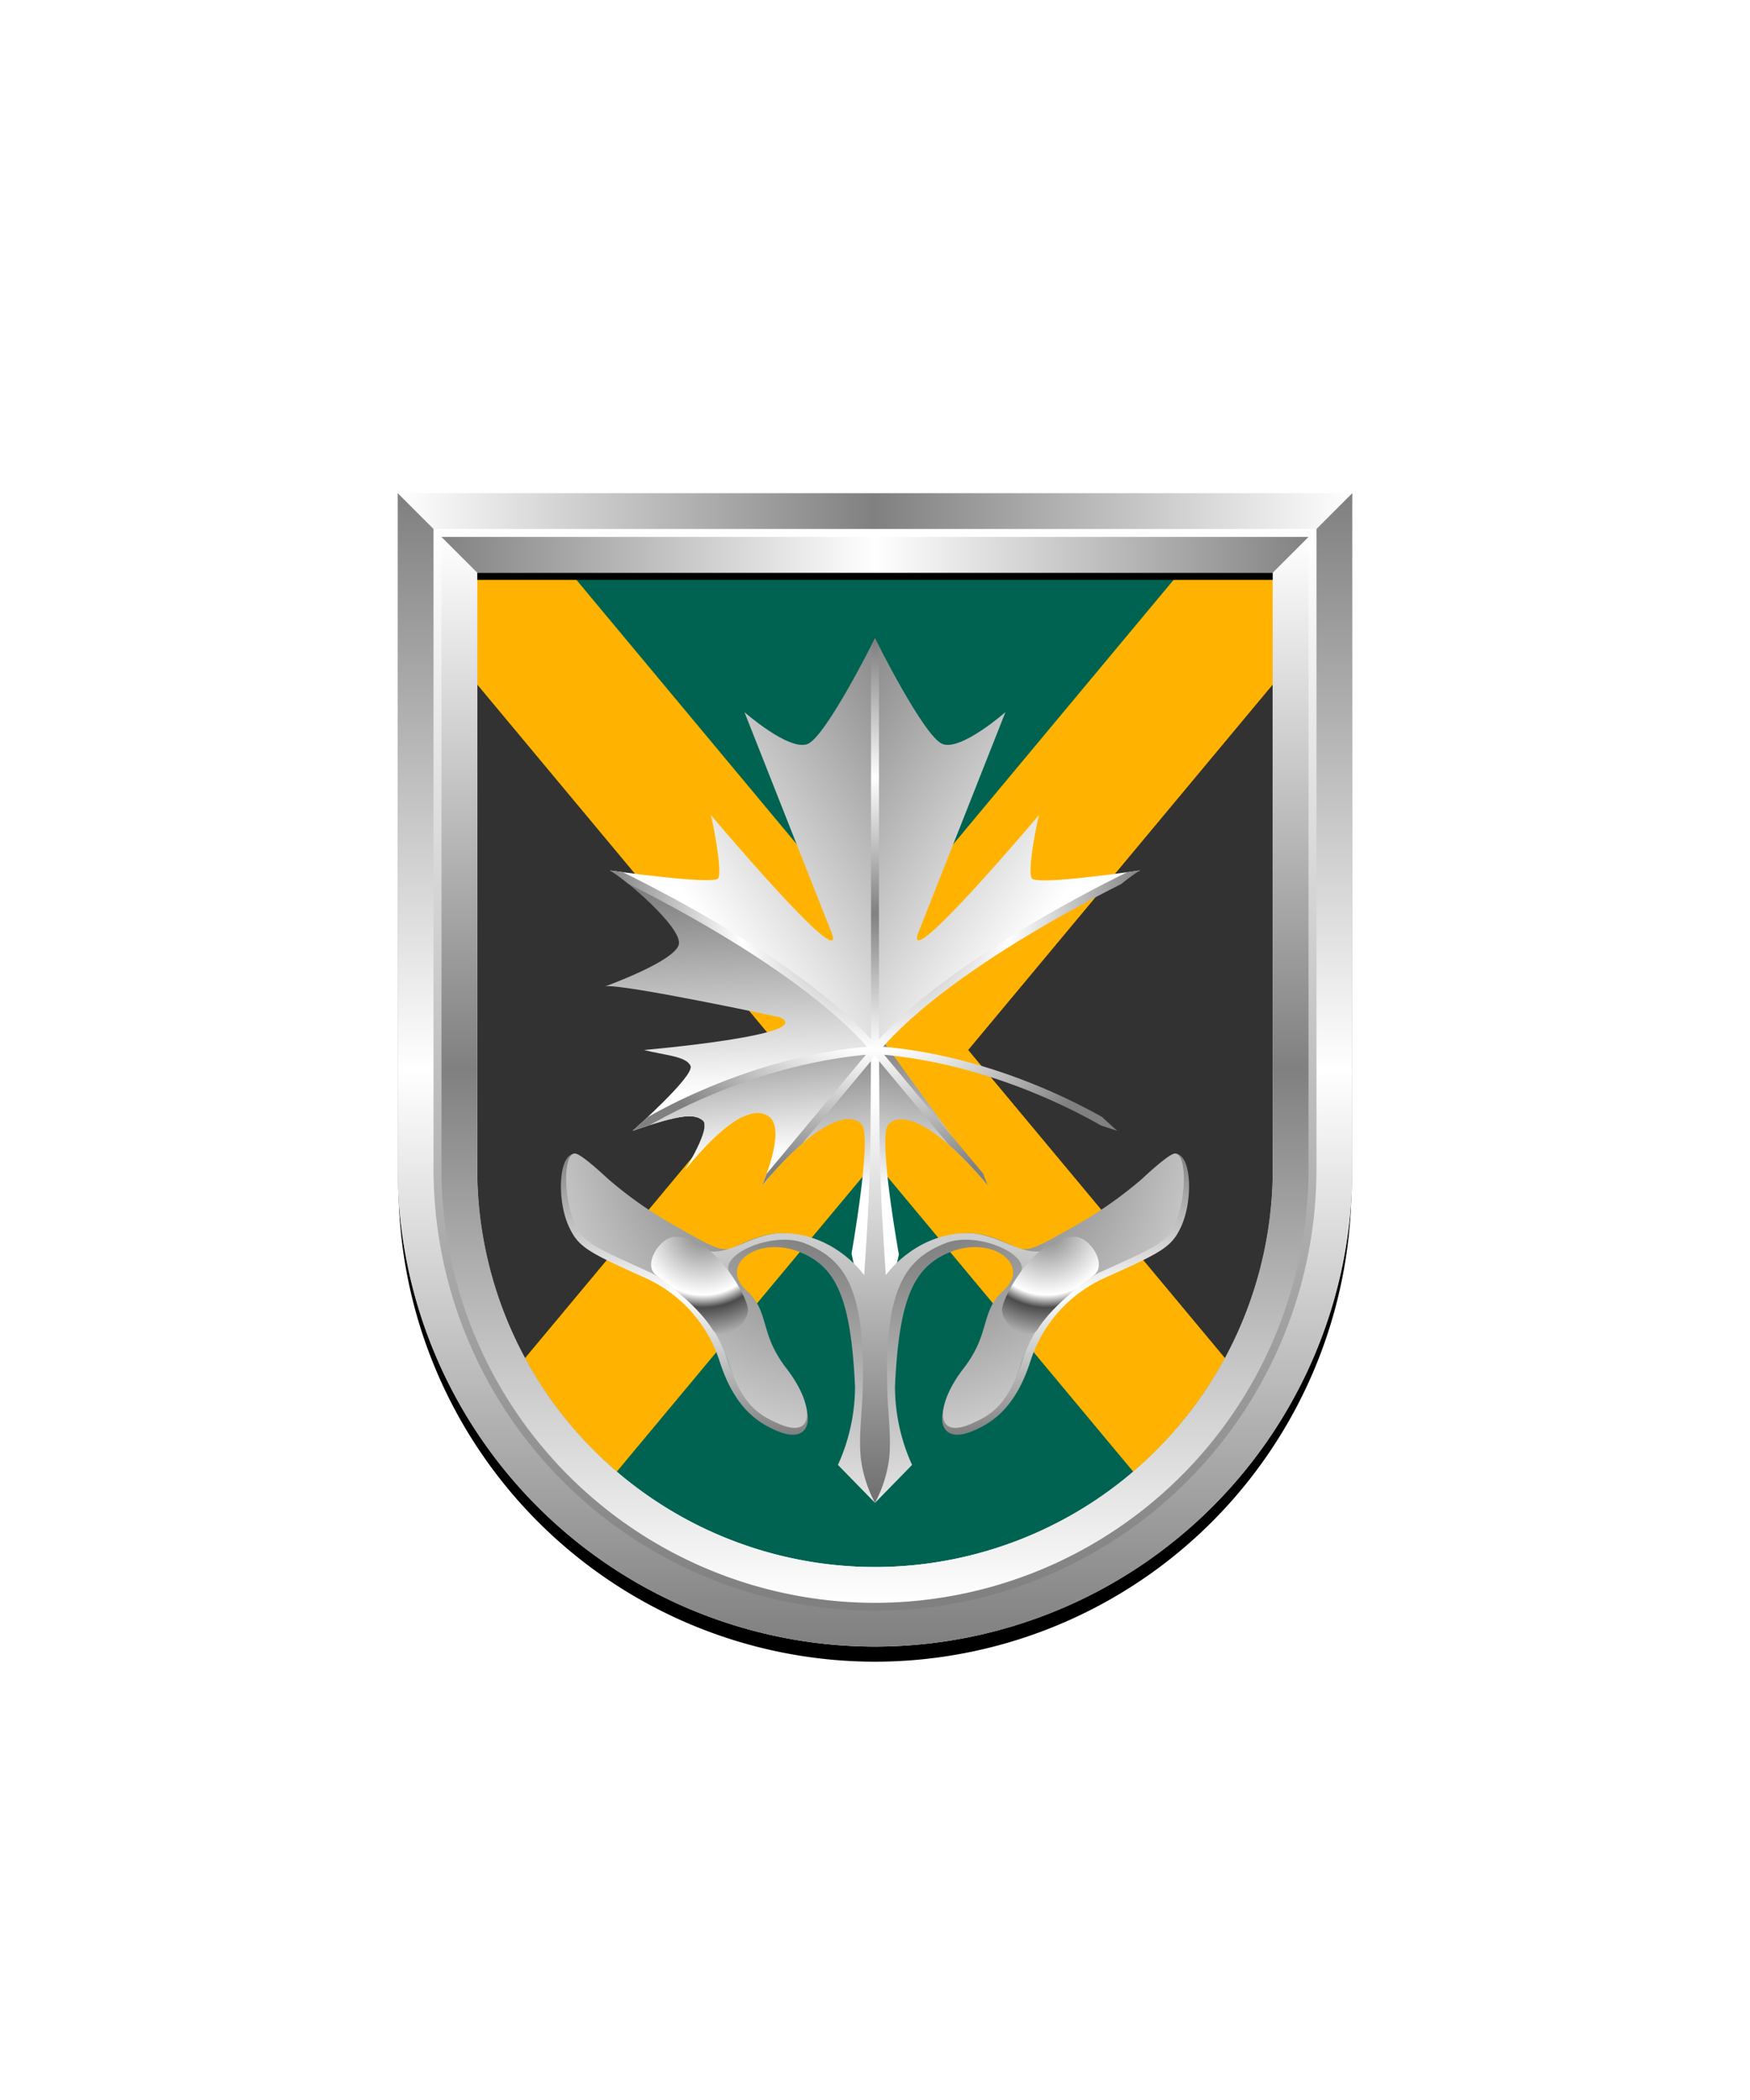
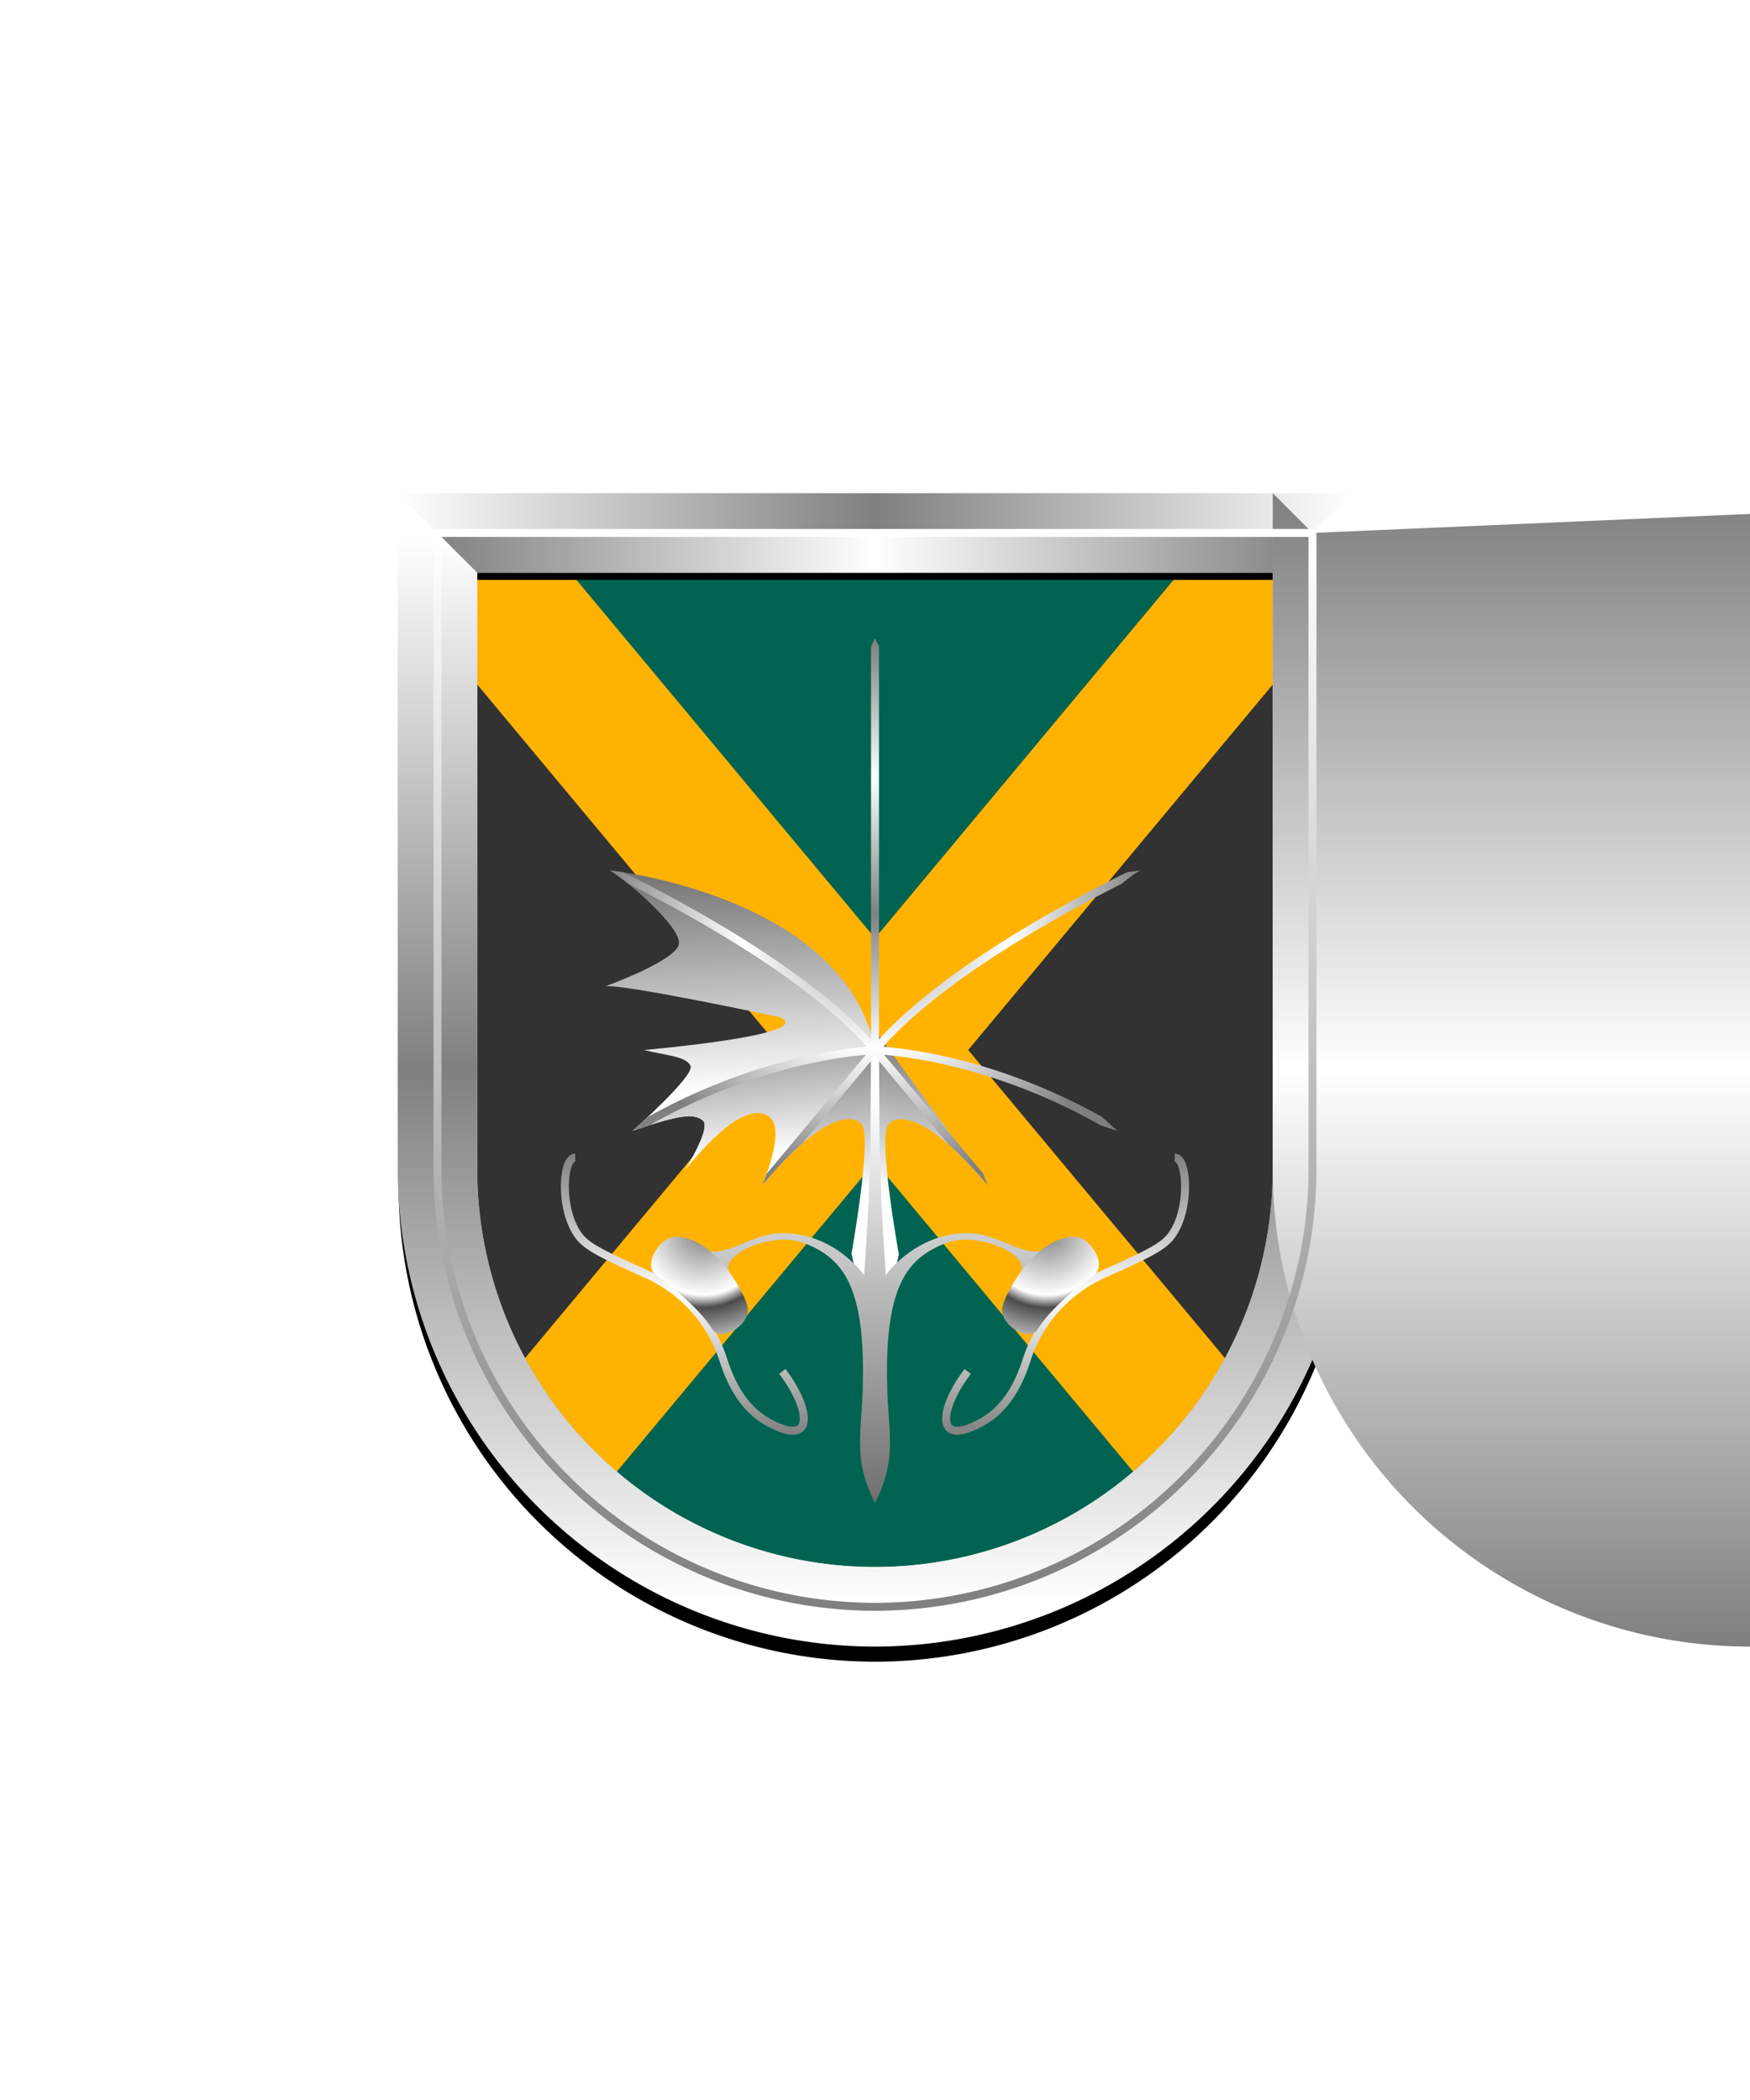
<svg xmlns="http://www.w3.org/2000/svg" xmlns:xlink="http://www.w3.org/1999/xlink" viewBox="0 0 220 264">
  <path d="M60 72v75a50 50 0 0 0 50 50 50 50 0 0 0 50-50V72Z" fill="#006351" />
  <path d="M148.787 178.544 110 132l50-60v75a49.787 49.787 0 0 1-11.213 31.544ZM60 147a49.788 49.788 0 0 0 11.213 31.545L110 132 60 72v75Z" fill="#323232" />
  <path d="m98.284 132-32.293 38.748a50.186 50.186 0 0 0 11.545 14.263L110 146.057l32.464 38.955a50.22 50.22 0 0 0 11.545-14.263L121.714 132 160 86.06V72h-11.716L110 117.941 71.714 72H60v14.06L98.284 132Z" fill="#ffb300" />
  <defs>
    <linearGradient gradientUnits="userSpaceOnUse" id="h75-a" x1="26.36" x2="30.62" y1="44.28" y2="70.19">
      <stop offset="0" stop-color="#4b4b4b" />
      <stop offset="1" stop-color="#fff" />
    </linearGradient>
    <linearGradient id="h75-b" x1="17" x2="18.27" xlink:href="#h75-a" y1="21.01" y2="57.05" />
    <linearGradient id="h75-c" x1="18.87" x2="21.63" xlink:href="#h75-a" y1="40.7" y2="65.11" />
    <linearGradient gradientUnits="userSpaceOnUse" id="h75-d" x1="48.21" x2="14.41" y1="12.9" y2="35.84">
      <stop offset="0" stop-color="gray" />
      <stop offset="1" stop-color="#fff" />
    </linearGradient>
    <linearGradient gradientUnits="userSpaceOnUse" id="h75-e" x1="15.53" x2="15.53" y1="12.36" y2="47.7">
      <stop offset="0" stop-color="gray" />
      <stop offset="0.5" stop-color="#fff" />
      <stop offset="1" stop-color="gray" />
    </linearGradient>
    <radialGradient cx="38.69" cy="5.78" gradientUnits="userSpaceOnUse" id="h75-f" r="58.63">
      <stop offset="0" stop-color="#fff" />
      <stop offset="0.32" stop-color="gray" />
      <stop offset="1" stop-color="#fff" />
    </radialGradient>
    <linearGradient gradientUnits="userSpaceOnUse" id="h75-g" x1="29.66" x2="29.66" y1="5.52" y2="68.83">
      <stop offset="0" stop-color="#fff" />
      <stop offset="1" stop-color="#4b4b4b" />
    </linearGradient>
    <radialGradient cx="17.86" cy="22.14" gradientUnits="userSpaceOnUse" id="h75-h" r="15.95">
      <stop offset="0" stop-color="gray" />
      <stop offset="0.5" stop-color="#fff" />
      <stop offset="0.6" stop-color="#4b4b4b" />
      <stop offset="1" stop-color="#fff" />
    </radialGradient>
    <filter id="h75-i" name="shadow">
      <feDropShadow dx="0" dy="2" stdDeviation="0" />
    </filter>
    <clipPath id="h75-j">
      <path d="M122,127.87s20-4.27,21.92-3.85c0,0-8.92-3.25-9.28-5.37s6.72-8.14,8.69-9.23c0,0-13,1.94-13.62,1s.78-7.76.94-8c0,0-17,20.15-15.25,14.94l11-27.84s-5.61,4.95-7.94,4S110,80.25,110,80.24s-6.15,12.36-8.47,13.29-7.94-4-7.94-4l11,27.84c1.73,5.21-15.25-14.94-15.25-14.94.16.29,1.54,7.16.94,8s-13.62-1-13.62-1c2,1.09,9,7.11,8.69,9.23S76.08,124,76.08,124C78,123.6,98,127.87,98,127.87c5,2.23-17.06,4.13-17.06,4.13,2.69.68,5.32.77,5.87,2s-7.27,8.15-7.27,8.15c6.15-2.12,7.76-2.16,8.83-1.28s-2.26,6.23-2.26,6.23c6-7.4,9.11-7.88,10.63-6.67,2.12,1.7-.95,8.62-.95,8.62h0c7.22-8.67,11.29-9.28,12.57-7.65s-1.31,16.2-1.31,16.2L110,171l3-13.29s-2.64-14.67-1.36-16.29,5.35-1,12.57,7.65h0s-3.07-6.92-.95-8.62c1.52-1.21,4.59-.73,10.63,6.67,0,0-3.32-5.36-2.26-6.23s2.68-.84,8.83,1.28c0,0-7.82-6.91-7.27-8.15s3.18-1.32,5.87-2C139.06,132,117,130.1,122,127.87Z" fill="none" />
    </clipPath>
    <radialGradient cx="110" cy="114.81" id="h75-k" r="34.06" xlink:href="#h75-e" />
    <symbol id="h75-l" viewBox="0 0 35.92 82.61">
      <path d="M21.71,68.81s.52,13.8,14.21,13.8V49.26Z" fill="url(#h75-a)" />
      <path d="M2.59,29.18S-4.84,48.85,5.46,61.9c12.35,2.25,30.46-10.14,30.46-10.14C32.19,32.33,2.59,29.18,2.59,29.18Z" fill="url(#h75-b)" />
      <path d="M5.46,61.9S19,53,35.92,51.76L21.71,68.81h0C6.86,71.43,5.46,61.9,5.46,61.9Z" fill="url(#h75-c)" />
-       <path d="M35.92,0V51.76C26.28,40.18,2.59,29.18,2.59,29.18-1.67.77,35.92,0,35.92,0Z" fill="url(#h75-d)" />
    </symbol>
    <symbol id="h75-n" viewBox="0 0 40.51 56.26">
      <path d="M27.85,39.74c3.28,4.25,4.22,9.18-.8,6.87-2.22-1-4.86-2.87-6.6-8.3A17.77,17.77,0,0,0,11,27.6c-7.3-3.28-8.41-3.85-9.52-6.28C0,18.09.34,12.86,1.83,12.86" fill="none" stroke="url(#h75-e)" stroke-miterlimit="10" />
-       <path d="M39.51,34.88V56.26l-4.66-4.77A23.93,23.93,0,0,0,37,41.65c-.5-10.73-2.21-15-6.86-16.88-5.43-2.25-10.57,1.71-6.55,5C26.27,32.45,25,35,28.4,39.39s3.82,9.15-1.19,6.84c-2.22-1-4.38-2.22-6.13-7.65a19.39,19.39,0,0,0-9.83-11.29C4,24,2.9,23.59,1.79,21.16c-1.47-3.23-1.49-8.82,0-8.82.65,0,3,2.11,4.13,3.17a51.46,51.46,0,0,0,8,5.67c5.14,2.89,6.3,3.68,7.93,2.91,4.39-2.08,6.57-2.34,10.79-.47C38.82,26.74,39.51,34.88,39.51,34.88Z" fill="url(#h75-f)" />
      <path d="M40.51,32.55c0-16.32-1-32.55-1-32.55L39,.62s-.06,8.1-.06,11.72-.79,15.3-.79,15.3-3.66-5.28-10.27-5.28c-3.55,0-6.25,2.51-9.07,2.3,0,1.44.86,2.19,2.33,2.5-.93-2.25,5.68-5.13,9.61-3.5,4.65,1.88,7.56,5.26,7.22,17.92,0,2.79-.59,6.36-.21,9.33a16.31,16.31,0,0,0,1.75,5.35S40.51,48.87,40.51,32.55Z" fill="url(#h75-g)" />
      <path d="M23.54,31.93c0,2.28-3.51,4.06-4.46,2.53-1.58-2.56-5.1-5.43-7-6.75s.4-4.9,2.33-4.9C19.59,22.81,23.54,30.59,23.54,31.93Z" fill="url(#h75-h)" />
    </symbol>
  </defs>
  <g filter="url(#h75-i)">
    <g clip-path="url(#h75-j)">
      <use height="82.61" transform="translate(74.08 80.24)" width="35.92" xlink:href="#h75-l" />
      <use height="82.61" transform="matrix(-1, 0, 0, 1, 145.92, 80.24)" width="35.92" xlink:href="#h75-l" />
      <path d="M110,132,95.79,149.05M110,132c-17,1.23-30.46,10.15-30.46,10.15m-2.87-32.73s23.68,11,33.33,22.58V80.24m14.21,68.81L110,132m30.46,10.15S127,133.23,110,132m0-51.76V132c9.65-11.58,33.33-22.58,33.33-22.58" fill="none" stroke="url(#h75-k)" stroke-miterlimit="10" />
    </g>
    <use height="56.26" transform="translate(70.49 132.67)" width="40.51" xlink:href="#h75-n" />
    <use height="56.26" transform="matrix(-1, 0, 0, 1, 149.51, 132.67)" width="40.51" xlink:href="#h75-n" />
  </g>
  <defs>
    <linearGradient id="fr0-a" x1="0" x2="0" y1="0" y2="1">
      <stop offset="0" stop-color="#fff" />
      <stop offset=".5" stop-color="gray" />
      <stop offset="1" stop-color="#fff" />
    </linearGradient>
    <linearGradient id="fr0-c" x1="0" x2="1" xlink:href="#fr0-a" y1="0" y2="0" />
    <linearGradient id="fr0-b" x1="0" x2="1" y1="0" y2="0">
      <stop offset="0" stop-color="gray" />
      <stop offset=".5" stop-color="#fff" />
      <stop offset="1" stop-color="gray" />
    </linearGradient>
    <linearGradient id="fr0-d" x1="0" x2="0" xlink:href="#fr0-b" y1="0" y2="1" />
    <linearGradient id="fr0-e" x1="0" x2="0" y1="1" y2="0">
      <stop offset="0" stop-color="gray" />
      <stop offset="1" stop-color="#fff" />
    </linearGradient>
  </defs>
  <path d="M110 204a55.06 55.06 0 0 1-55-55V68h110v81a55.06 55.06 0 0 1-55 55Z" fill="none" stroke="#000" stroke-width="9.8" />
  <path d="M110 202a55.06 55.06 0 0 1-55-55V67h110v80a55.06 55.06 0 0 1-55 55Z" fill="none" stroke="url(#fr0-a)" stroke-width="10" />
  <path d="M55 67h110l5-5H50Z" fill="url(#fr0-c)" />
  <path d="m55 67 5 5h100l5-5Z" fill="url(#fr0-b)" />
-   <path d="M165 67v80a55 55 0 0 1-110 0V67l-5-5v85a60 60 0 0 0 120 0V62Z" fill="url(#fr0-d)" />
+   <path d="M165 67v80V67l-5-5v85a60 60 0 0 0 120 0V62Z" fill="url(#fr0-d)" />
  <path d="M110 202a55.06 55.06 0 0 1-55-55V67h110v80a55.06 55.06 0 0 1-55 55Z" fill="none" stroke="url(#fr0-e)" />
  <path d="M0 0h220v264H0z" fill="none" />
</svg>